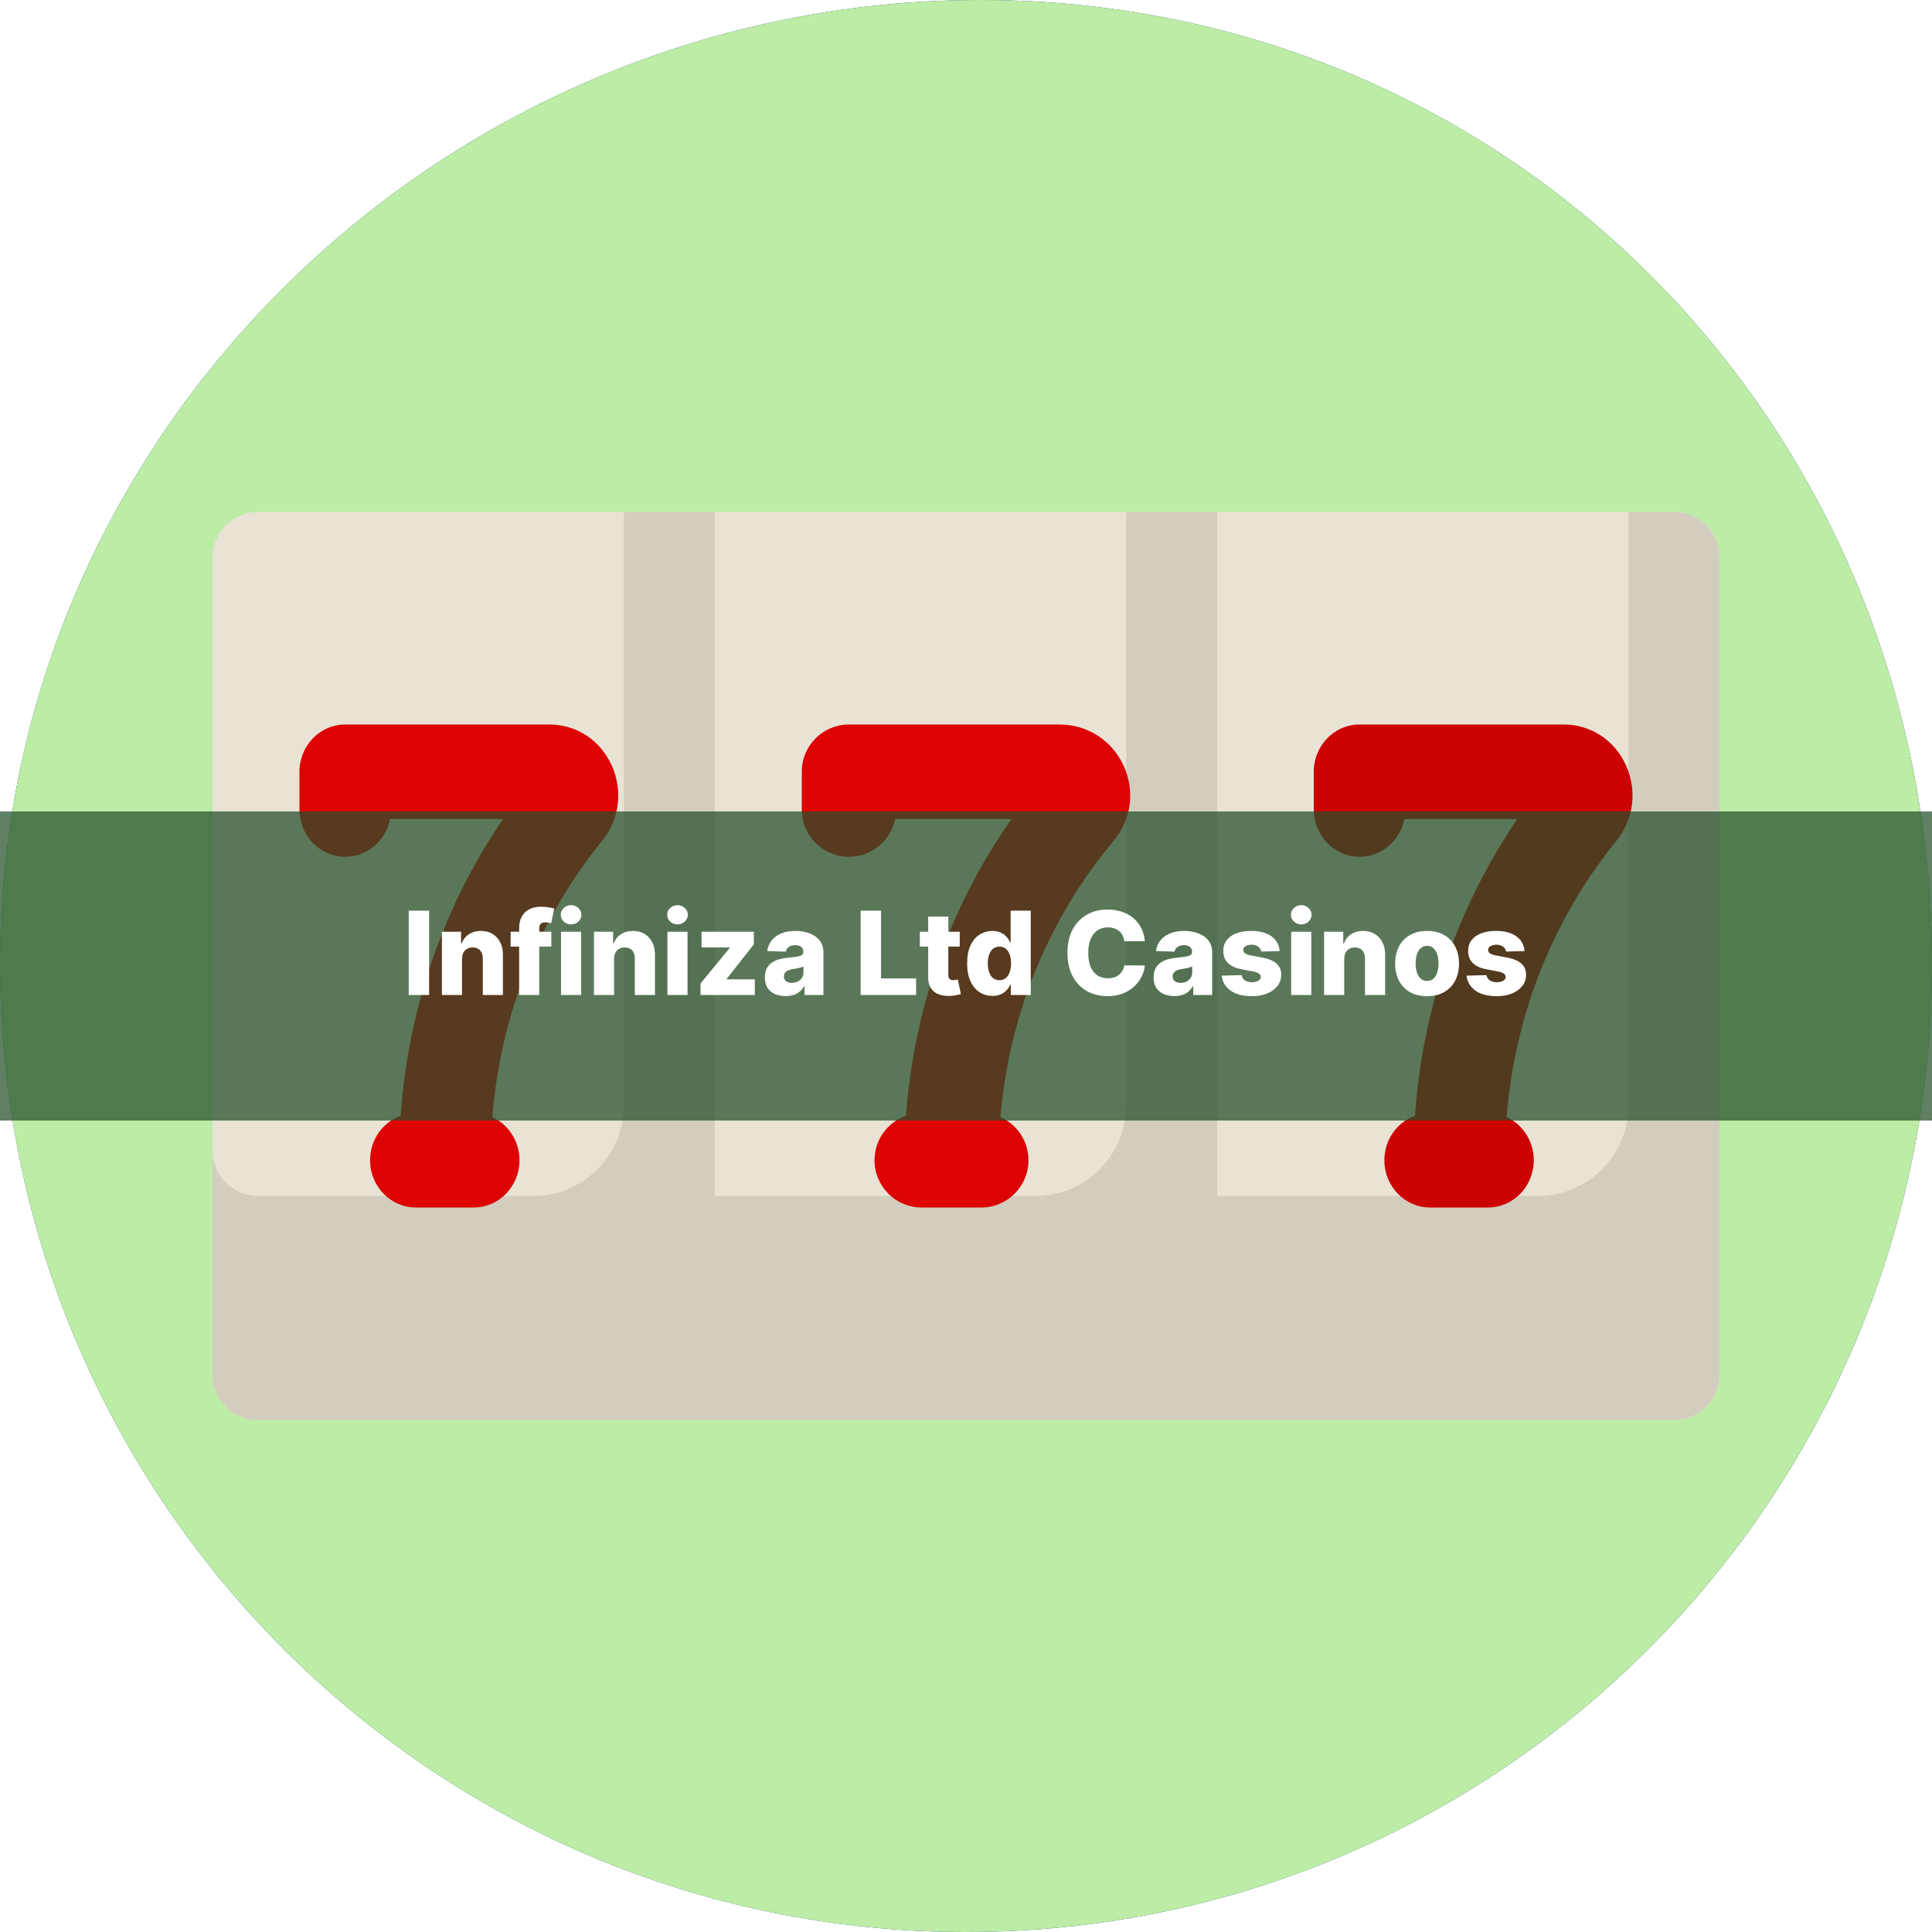
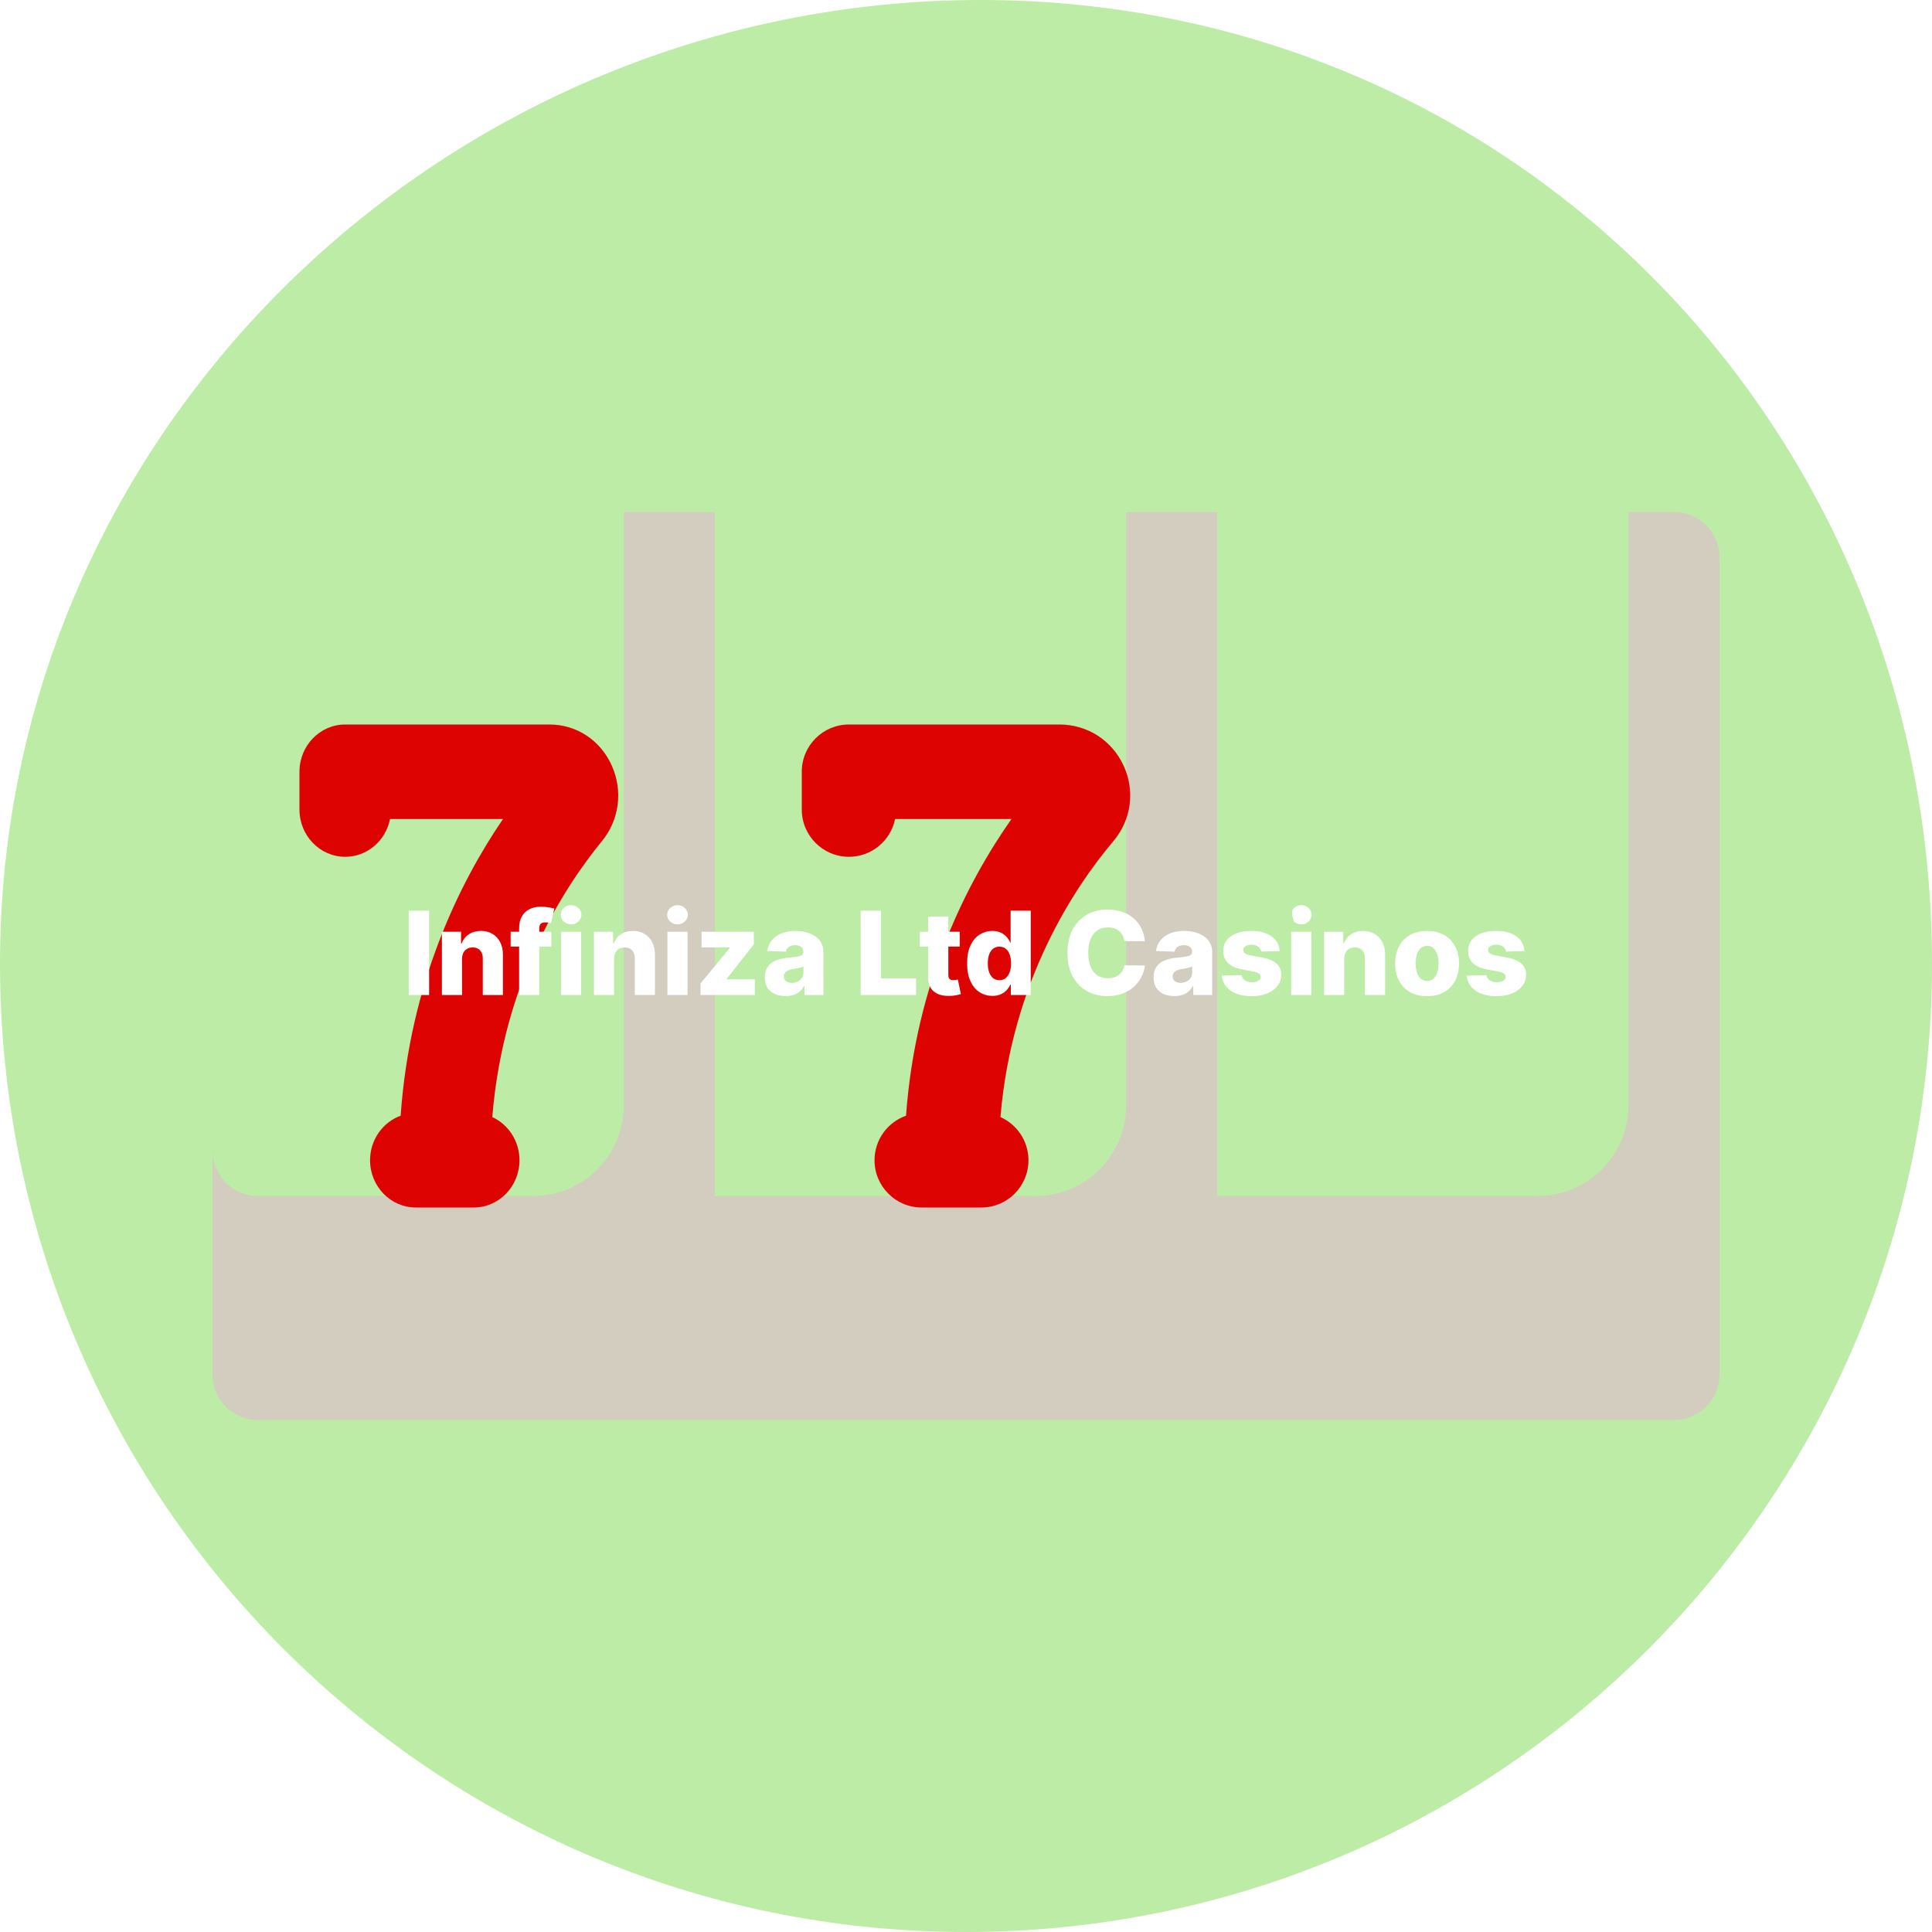
<svg xmlns="http://www.w3.org/2000/svg" width="200" height="200" viewBox="0 0 200 200" fill="none">
-   <path d="M200 99.749C200 155.116 155.228 200 100 200C44.772 200 0 155.116 0 99.749C0 44.383 46.272 0 101.5 0C156.728 0 200 44.383 200 99.749Z" fill="#0F3B63" />
  <path d="M200 99.749C200 155.116 155.228 200 100 200C44.772 200 0 155.116 0 99.749C0 44.383 46.272 0 101.5 0C156.728 0 200 44.383 200 99.749Z" fill="#BCECA6" />
  <g filter="url(#filter0_f_1433_258)">
-     <path d="M173.291 147H26.708C24.108 147 22 144.896 22 142.3V57.7C22 55.104 24.108 53 26.708 53H173.292C175.892 53 178 55.104 178 57.7V142.3C178 144.896 175.892 147 173.291 147Z" fill="#E9E3D5" />
    <path d="M173.291 53H168.583V114.413C168.583 119.605 164.367 123.813 159.167 123.813H126V53H116.583V114.413C116.583 119.605 112.368 123.813 107.167 123.813H74V53H64.584V114.413C64.584 119.605 60.368 123.813 55.167 123.813H26.708C24.108 123.813 22 121.709 22 119.114V142.3C22 144.896 24.108 147 26.708 147C28.173 147 169.761 147 173.292 147C175.859 147 178 144.923 178 142.3V57.7C178 55.104 175.892 53 173.291 53Z" fill="#D3CDBF" />
    <path d="M109.672 75H87.879C85.184 75 83 77.19 83 79.891V83.804C83 86.505 85.184 88.696 87.879 88.696C90.239 88.696 92.208 87.015 92.66 84.783H104.709C100.127 91.303 94.792 101.677 93.792 115.498C91.894 116.168 90.53 117.976 90.53 120.109C90.53 122.81 92.715 125 95.409 125H101.589C104.283 125 106.467 122.81 106.467 120.109C106.467 118.114 105.275 116.401 103.567 115.64C104.739 101.555 111.23 91.845 115.25 87.086C117.117 84.877 117.523 81.874 116.31 79.249C115.098 76.628 112.555 75 109.672 75Z" fill="#DD0303" />
    <path d="M56.888 75H35.735C33.12 75 31 77.19 31 79.891V83.804C31 86.505 33.12 88.696 35.735 88.696C38.026 88.696 39.937 87.015 40.376 84.783H52.071C47.623 91.303 42.445 101.677 41.475 115.498C39.632 116.168 38.309 117.976 38.309 120.109C38.309 122.81 40.429 125 43.044 125H49.042C51.657 125 53.777 122.81 53.777 120.109C53.777 118.114 52.619 116.401 50.962 115.64C52.1 101.555 58.4 91.845 62.302 87.086C64.114 84.877 64.507 81.874 63.33 79.249C62.154 76.628 59.686 75 56.888 75Z" fill="#DD0303" />
-     <path d="M168.33 79.248C167.154 76.628 164.686 75 161.888 75H140.735C138.12 75 136 77.19 136 79.891V83.804C136 86.505 138.12 88.696 140.735 88.696C143.026 88.696 144.937 87.015 145.376 84.783H157.071C152.623 91.303 147.445 101.677 146.475 115.498C144.632 116.168 143.309 117.976 143.309 120.109C143.309 122.81 145.429 125 148.044 125H154.042C156.657 125 158.777 122.81 158.777 120.109C158.777 118.114 157.62 116.401 155.963 115.64C157.1 101.555 163.4 91.845 167.302 87.086C169.114 84.876 169.507 81.873 168.33 79.248Z" fill="#CD0303" />
  </g>
-   <rect y="84" width="200" height="32" fill="#23502A" fill-opacity="0.72" />
-   <path d="M44.422 94.273V103H42.313V94.273H44.422ZM47.83 99.267V103H45.746V96.454H47.728V97.656H47.8C47.945 97.256 48.193 96.942 48.542 96.715C48.891 96.484 49.307 96.369 49.791 96.369C50.251 96.369 50.65 96.473 50.988 96.68C51.329 96.885 51.593 97.172 51.781 97.541C51.971 97.908 52.065 98.337 52.062 98.828V103H49.978V99.237C49.981 98.874 49.889 98.59 49.701 98.385C49.516 98.18 49.259 98.078 48.93 98.078C48.711 98.078 48.518 98.126 48.35 98.223C48.185 98.317 48.057 98.452 47.967 98.628C47.879 98.804 47.833 99.017 47.83 99.267ZM57.072 96.454V97.989H52.862V96.454H57.072ZM53.74 103V96.122C53.74 95.617 53.835 95.197 54.025 94.865C54.216 94.53 54.48 94.28 54.818 94.115C55.156 93.947 55.547 93.864 55.99 93.864C56.279 93.864 56.552 93.886 56.808 93.932C57.066 93.974 57.258 94.013 57.383 94.047L57.051 95.572C56.974 95.547 56.88 95.526 56.77 95.508C56.662 95.492 56.559 95.483 56.463 95.483C56.218 95.483 56.051 95.537 55.96 95.645C55.869 95.753 55.824 95.901 55.824 96.088V103H53.74ZM58.075 103V96.454H60.158V103H58.075ZM59.119 95.692C58.826 95.692 58.575 95.595 58.364 95.402C58.154 95.206 58.049 94.97 58.049 94.695C58.049 94.422 58.154 94.189 58.364 93.996C58.575 93.8 58.826 93.702 59.119 93.702C59.414 93.702 59.666 93.8 59.873 93.996C60.083 94.189 60.188 94.422 60.188 94.695C60.188 94.97 60.083 95.206 59.873 95.402C59.666 95.595 59.414 95.692 59.119 95.692ZM63.569 99.267V103H61.485V96.454H63.466V97.656H63.539C63.684 97.256 63.931 96.942 64.28 96.715C64.63 96.484 65.046 96.369 65.529 96.369C65.989 96.369 66.388 96.473 66.726 96.68C67.067 96.885 67.331 97.172 67.519 97.541C67.709 97.908 67.803 98.337 67.8 98.828V103H65.716V99.237C65.719 98.874 65.627 98.59 65.439 98.385C65.255 98.18 64.998 98.078 64.668 98.078C64.449 98.078 64.256 98.126 64.088 98.223C63.924 98.317 63.796 98.452 63.705 98.628C63.617 98.804 63.571 99.017 63.569 99.267ZM69.09 103V96.454H71.174V103H69.09ZM70.134 95.692C69.842 95.692 69.59 95.595 69.38 95.402C69.17 95.206 69.065 94.97 69.065 94.695C69.065 94.422 69.17 94.189 69.38 93.996C69.59 93.8 69.842 93.702 70.134 93.702C70.43 93.702 70.681 93.8 70.888 93.996C71.099 94.189 71.204 94.422 71.204 94.695C71.204 94.97 71.099 95.206 70.888 95.402C70.681 95.595 70.43 95.692 70.134 95.692ZM72.517 103V101.811L75.552 98.117V98.074H72.624V96.454H78.036V97.758L75.223 101.338V101.381H78.138V103H72.517ZM81.33 103.111C80.912 103.111 80.541 103.041 80.218 102.902C79.897 102.76 79.642 102.547 79.455 102.263C79.27 101.976 79.178 101.616 79.178 101.185C79.178 100.821 79.242 100.514 79.37 100.264C79.498 100.014 79.674 99.811 79.898 99.655C80.123 99.499 80.381 99.381 80.674 99.301C80.966 99.219 81.279 99.163 81.611 99.135C81.983 99.101 82.283 99.065 82.51 99.028C82.738 98.989 82.902 98.933 83.005 98.862C83.11 98.788 83.162 98.685 83.162 98.551V98.53C83.162 98.311 83.087 98.142 82.936 98.023C82.786 97.903 82.583 97.844 82.327 97.844C82.052 97.844 81.83 97.903 81.662 98.023C81.495 98.142 81.388 98.307 81.343 98.517L79.421 98.449C79.478 98.051 79.624 97.696 79.86 97.383C80.098 97.068 80.425 96.821 80.84 96.642C81.257 96.46 81.759 96.369 82.344 96.369C82.762 96.369 83.147 96.419 83.499 96.519C83.851 96.615 84.158 96.757 84.419 96.945C84.681 97.129 84.882 97.356 85.025 97.626C85.169 97.896 85.242 98.204 85.242 98.551V103H83.282V102.088H83.231C83.114 102.31 82.965 102.497 82.783 102.651C82.604 102.804 82.392 102.919 82.148 102.996C81.907 103.072 81.634 103.111 81.33 103.111ZM81.973 101.747C82.198 101.747 82.4 101.702 82.579 101.611C82.76 101.52 82.905 101.395 83.013 101.236C83.121 101.074 83.175 100.886 83.175 100.673V100.051C83.115 100.082 83.043 100.111 82.958 100.136C82.875 100.162 82.784 100.186 82.685 100.209C82.586 100.232 82.483 100.251 82.378 100.268C82.273 100.286 82.172 100.301 82.076 100.315C81.88 100.347 81.712 100.395 81.573 100.46C81.436 100.526 81.331 100.611 81.257 100.716C81.186 100.818 81.151 100.94 81.151 101.082C81.151 101.298 81.228 101.463 81.381 101.577C81.537 101.69 81.735 101.747 81.973 101.747ZM89.094 103V94.273H91.204V101.287H94.834V103H89.094ZM99.351 96.454V97.989H95.222V96.454H99.351ZM96.087 94.886H98.171V100.942C98.171 101.07 98.191 101.173 98.231 101.253C98.273 101.33 98.334 101.385 98.414 101.419C98.493 101.45 98.588 101.466 98.699 101.466C98.779 101.466 98.863 101.459 98.951 101.445C99.041 101.428 99.11 101.413 99.155 101.402L99.471 102.906C99.371 102.935 99.231 102.97 99.049 103.013C98.87 103.055 98.655 103.082 98.405 103.094C97.916 103.116 97.498 103.06 97.148 102.923C96.802 102.784 96.536 102.568 96.351 102.276C96.169 101.983 96.081 101.615 96.087 101.172V94.886ZM102.735 103.094C102.252 103.094 101.813 102.969 101.418 102.719C101.023 102.469 100.708 102.094 100.472 101.594C100.236 101.094 100.118 100.473 100.118 99.731C100.118 98.962 100.24 98.328 100.485 97.831C100.729 97.334 101.049 96.966 101.444 96.727C101.841 96.489 102.269 96.369 102.726 96.369C103.07 96.369 103.364 96.429 103.608 96.548C103.853 96.665 104.054 96.815 104.213 97C104.373 97.185 104.493 97.376 104.576 97.575H104.618V94.273H106.702V103H104.64V101.939H104.576C104.488 102.141 104.363 102.33 104.201 102.506C104.039 102.682 103.836 102.824 103.591 102.932C103.35 103.04 103.064 103.094 102.735 103.094ZM103.459 101.47C103.712 101.47 103.928 101.399 104.107 101.257C104.286 101.112 104.424 100.909 104.52 100.648C104.617 100.386 104.665 100.08 104.665 99.727C104.665 99.369 104.617 99.061 104.52 98.803C104.426 98.544 104.289 98.345 104.107 98.206C103.928 98.067 103.712 97.997 103.459 97.997C103.201 97.997 102.982 98.068 102.803 98.21C102.624 98.352 102.488 98.553 102.394 98.811C102.303 99.07 102.257 99.375 102.257 99.727C102.257 100.08 102.304 100.386 102.398 100.648C102.492 100.909 102.627 101.112 102.803 101.257C102.982 101.399 103.201 101.47 103.459 101.47ZM118.52 97.435H116.389C116.361 97.216 116.303 97.019 116.214 96.842C116.126 96.666 116.01 96.516 115.865 96.391C115.72 96.266 115.548 96.171 115.349 96.105C115.153 96.037 114.936 96.003 114.697 96.003C114.274 96.003 113.909 96.106 113.602 96.314C113.298 96.521 113.064 96.821 112.899 97.213C112.737 97.605 112.656 98.079 112.656 98.636C112.656 99.216 112.739 99.702 112.903 100.094C113.071 100.483 113.305 100.777 113.607 100.976C113.911 101.172 114.27 101.27 114.685 101.27C114.918 101.27 115.129 101.24 115.32 101.18C115.513 101.121 115.682 101.034 115.827 100.92C115.974 100.804 116.095 100.663 116.189 100.499C116.286 100.331 116.352 100.142 116.389 99.932L118.52 99.945C118.483 100.331 118.371 100.712 118.183 101.087C117.999 101.462 117.744 101.804 117.42 102.114C117.097 102.42 116.702 102.665 116.236 102.847C115.773 103.028 115.241 103.119 114.642 103.119C113.852 103.119 113.145 102.946 112.52 102.599C111.898 102.25 111.406 101.741 111.045 101.074C110.685 100.406 110.504 99.594 110.504 98.636C110.504 97.676 110.688 96.862 111.054 96.195C111.42 95.527 111.916 95.02 112.541 94.673C113.166 94.327 113.866 94.153 114.642 94.153C115.17 94.153 115.659 94.227 116.108 94.375C116.557 94.52 116.952 94.733 117.293 95.014C117.634 95.293 117.911 95.635 118.124 96.041C118.337 96.447 118.469 96.912 118.52 97.435ZM121.572 103.111C121.154 103.111 120.784 103.041 120.46 102.902C120.139 102.76 119.885 102.547 119.697 102.263C119.512 101.976 119.42 101.616 119.42 101.185C119.42 100.821 119.484 100.514 119.612 100.264C119.74 100.014 119.916 99.811 120.14 99.655C120.365 99.499 120.623 99.381 120.916 99.301C121.208 99.219 121.521 99.163 121.853 99.135C122.225 99.101 122.525 99.065 122.752 99.028C122.98 98.989 123.145 98.933 123.247 98.862C123.352 98.788 123.404 98.685 123.404 98.551V98.53C123.404 98.311 123.329 98.142 123.179 98.023C123.028 97.903 122.825 97.844 122.569 97.844C122.294 97.844 122.072 97.903 121.904 98.023C121.737 98.142 121.63 98.307 121.585 98.517L119.663 98.449C119.72 98.051 119.866 97.696 120.102 97.383C120.341 97.068 120.667 96.821 121.082 96.642C121.5 96.46 122.001 96.369 122.586 96.369C123.004 96.369 123.389 96.419 123.741 96.519C124.093 96.615 124.4 96.757 124.662 96.945C124.923 97.129 125.125 97.356 125.267 97.626C125.412 97.896 125.484 98.204 125.484 98.551V103H123.524V102.088H123.473C123.356 102.31 123.207 102.497 123.025 102.651C122.846 102.804 122.635 102.919 122.39 102.996C122.149 103.072 121.876 103.111 121.572 103.111ZM122.216 101.747C122.44 101.747 122.642 101.702 122.821 101.611C123.002 101.52 123.147 101.395 123.255 101.236C123.363 101.074 123.417 100.886 123.417 100.673V100.051C123.358 100.082 123.285 100.111 123.2 100.136C123.118 100.162 123.027 100.186 122.927 100.209C122.828 100.232 122.725 100.251 122.62 100.268C122.515 100.286 122.414 100.301 122.318 100.315C122.122 100.347 121.954 100.395 121.815 100.46C121.679 100.526 121.574 100.611 121.5 100.716C121.429 100.818 121.393 100.94 121.393 101.082C121.393 101.298 121.47 101.463 121.623 101.577C121.779 101.69 121.977 101.747 122.216 101.747ZM132.473 98.453L130.559 98.504C130.539 98.368 130.485 98.247 130.397 98.142C130.309 98.034 130.194 97.95 130.052 97.891C129.913 97.828 129.751 97.797 129.566 97.797C129.325 97.797 129.119 97.845 128.949 97.942C128.781 98.038 128.699 98.169 128.701 98.334C128.699 98.462 128.75 98.572 128.855 98.666C128.963 98.76 129.154 98.835 129.43 98.892L130.691 99.131C131.345 99.256 131.831 99.463 132.149 99.753C132.47 100.043 132.632 100.426 132.635 100.903C132.632 101.352 132.498 101.743 132.234 102.075C131.973 102.408 131.615 102.666 131.16 102.851C130.706 103.033 130.186 103.124 129.6 103.124C128.666 103.124 127.929 102.932 127.389 102.548C126.852 102.162 126.545 101.645 126.468 100.997L128.527 100.946C128.572 101.185 128.69 101.366 128.88 101.491C129.071 101.616 129.314 101.679 129.609 101.679C129.876 101.679 130.093 101.629 130.261 101.53C130.429 101.43 130.514 101.298 130.517 101.134C130.514 100.986 130.449 100.868 130.321 100.78C130.193 100.689 129.993 100.618 129.72 100.567L128.578 100.349C127.922 100.23 127.433 100.01 127.112 99.689C126.791 99.365 126.632 98.953 126.635 98.453C126.632 98.016 126.748 97.642 126.984 97.332C127.22 97.02 127.555 96.781 127.99 96.617C128.424 96.452 128.937 96.369 129.528 96.369C130.414 96.369 131.113 96.555 131.625 96.928C132.136 97.297 132.419 97.805 132.473 98.453ZM133.661 103V96.454H135.744V103H133.661ZM134.705 95.692C134.412 95.692 134.161 95.595 133.95 95.402C133.74 95.206 133.635 94.97 133.635 94.695C133.635 94.422 133.74 94.189 133.95 93.996C134.161 93.8 134.412 93.702 134.705 93.702C135 93.702 135.251 93.8 135.459 93.996C135.669 94.189 135.774 94.422 135.774 94.695C135.774 94.97 135.669 95.206 135.459 95.402C135.251 95.595 135 95.692 134.705 95.692ZM139.154 99.267V103H137.071V96.454H139.052V97.656H139.125C139.27 97.256 139.517 96.942 139.866 96.715C140.216 96.484 140.632 96.369 141.115 96.369C141.575 96.369 141.974 96.473 142.312 96.68C142.653 96.885 142.917 97.172 143.105 97.541C143.295 97.908 143.389 98.337 143.386 98.828V103H141.302V99.237C141.305 98.874 141.213 98.59 141.025 98.385C140.841 98.18 140.583 98.078 140.254 98.078C140.035 98.078 139.842 98.126 139.674 98.223C139.51 98.317 139.382 98.452 139.291 98.628C139.203 98.804 139.157 99.017 139.154 99.267ZM147.732 103.124C147.044 103.124 146.453 102.983 145.959 102.702C145.467 102.418 145.088 102.023 144.821 101.517C144.557 101.009 144.425 100.419 144.425 99.749C144.425 99.075 144.557 98.486 144.821 97.98C145.088 97.472 145.467 97.077 145.959 96.796C146.453 96.511 147.044 96.369 147.732 96.369C148.419 96.369 149.009 96.511 149.5 96.796C149.994 97.077 150.374 97.472 150.638 97.98C150.905 98.486 151.038 99.075 151.038 99.749C151.038 100.419 150.905 101.009 150.638 101.517C150.374 102.023 149.994 102.418 149.5 102.702C149.009 102.983 148.419 103.124 147.732 103.124ZM147.744 101.551C147.994 101.551 148.206 101.474 148.379 101.321C148.553 101.168 148.685 100.955 148.776 100.682C148.869 100.409 148.916 100.094 148.916 99.736C148.916 99.372 148.869 99.054 148.776 98.781C148.685 98.508 148.553 98.296 148.379 98.142C148.206 97.989 147.994 97.912 147.744 97.912C147.486 97.912 147.267 97.989 147.088 98.142C146.912 98.296 146.777 98.508 146.683 98.781C146.592 99.054 146.547 99.372 146.547 99.736C146.547 100.094 146.592 100.409 146.683 100.682C146.777 100.955 146.912 101.168 147.088 101.321C147.267 101.474 147.486 101.551 147.744 101.551ZM157.82 98.453L155.907 98.504C155.887 98.368 155.833 98.247 155.745 98.142C155.657 98.034 155.542 97.95 155.4 97.891C155.261 97.828 155.099 97.797 154.914 97.797C154.673 97.797 154.467 97.845 154.296 97.942C154.129 98.038 154.046 98.169 154.049 98.334C154.046 98.462 154.097 98.572 154.202 98.666C154.31 98.76 154.502 98.835 154.778 98.892L156.039 99.131C156.692 99.256 157.178 99.463 157.496 99.753C157.817 100.043 157.979 100.426 157.982 100.903C157.979 101.352 157.846 101.743 157.582 102.075C157.32 102.408 156.962 102.666 156.508 102.851C156.053 103.033 155.533 103.124 154.948 103.124C154.013 103.124 153.276 102.932 152.737 102.548C152.2 102.162 151.893 101.645 151.816 100.997L153.874 100.946C153.92 101.185 154.038 101.366 154.228 101.491C154.418 101.616 154.661 101.679 154.957 101.679C155.224 101.679 155.441 101.629 155.609 101.53C155.776 101.43 155.862 101.298 155.864 101.134C155.862 100.986 155.796 100.868 155.668 100.78C155.54 100.689 155.34 100.618 155.067 100.567L153.925 100.349C153.269 100.23 152.781 100.01 152.46 99.689C152.138 99.365 151.979 98.953 151.982 98.453C151.979 98.016 152.096 97.642 152.332 97.332C152.567 97.02 152.903 96.781 153.337 96.617C153.772 96.452 154.285 96.369 154.876 96.369C155.762 96.369 156.461 96.555 156.972 96.928C157.484 97.297 157.766 97.805 157.82 98.453Z" fill="white" />
+   <path d="M44.422 94.273V103H42.313V94.273H44.422ZM47.83 99.267V103H45.746V96.454H47.728V97.656H47.8C47.945 97.256 48.193 96.942 48.542 96.715C48.891 96.484 49.307 96.369 49.791 96.369C50.251 96.369 50.65 96.473 50.988 96.68C51.329 96.885 51.593 97.172 51.781 97.541C51.971 97.908 52.065 98.337 52.062 98.828V103H49.978V99.237C49.981 98.874 49.889 98.59 49.701 98.385C49.516 98.18 49.259 98.078 48.93 98.078C48.711 98.078 48.518 98.126 48.35 98.223C48.185 98.317 48.057 98.452 47.967 98.628C47.879 98.804 47.833 99.017 47.83 99.267ZM57.072 96.454V97.989H52.862V96.454H57.072ZM53.74 103V96.122C53.74 95.617 53.835 95.197 54.025 94.865C54.216 94.53 54.48 94.28 54.818 94.115C55.156 93.947 55.547 93.864 55.99 93.864C56.279 93.864 56.552 93.886 56.808 93.932C57.066 93.974 57.258 94.013 57.383 94.047L57.051 95.572C56.974 95.547 56.88 95.526 56.77 95.508C56.662 95.492 56.559 95.483 56.463 95.483C56.218 95.483 56.051 95.537 55.96 95.645C55.869 95.753 55.824 95.901 55.824 96.088V103H53.74ZM58.075 103V96.454H60.158V103H58.075ZM59.119 95.692C58.826 95.692 58.575 95.595 58.364 95.402C58.154 95.206 58.049 94.97 58.049 94.695C58.049 94.422 58.154 94.189 58.364 93.996C58.575 93.8 58.826 93.702 59.119 93.702C59.414 93.702 59.666 93.8 59.873 93.996C60.083 94.189 60.188 94.422 60.188 94.695C60.188 94.97 60.083 95.206 59.873 95.402C59.666 95.595 59.414 95.692 59.119 95.692ZM63.569 99.267V103H61.485V96.454H63.466V97.656H63.539C63.684 97.256 63.931 96.942 64.28 96.715C64.63 96.484 65.046 96.369 65.529 96.369C65.989 96.369 66.388 96.473 66.726 96.68C67.067 96.885 67.331 97.172 67.519 97.541C67.709 97.908 67.803 98.337 67.8 98.828V103H65.716V99.237C65.719 98.874 65.627 98.59 65.439 98.385C65.255 98.18 64.998 98.078 64.668 98.078C64.449 98.078 64.256 98.126 64.088 98.223C63.924 98.317 63.796 98.452 63.705 98.628C63.617 98.804 63.571 99.017 63.569 99.267ZM69.09 103V96.454H71.174V103H69.09ZM70.134 95.692C69.842 95.692 69.59 95.595 69.38 95.402C69.17 95.206 69.065 94.97 69.065 94.695C69.065 94.422 69.17 94.189 69.38 93.996C69.59 93.8 69.842 93.702 70.134 93.702C70.43 93.702 70.681 93.8 70.888 93.996C71.099 94.189 71.204 94.422 71.204 94.695C71.204 94.97 71.099 95.206 70.888 95.402C70.681 95.595 70.43 95.692 70.134 95.692ZM72.517 103V101.811L75.552 98.117V98.074H72.624V96.454H78.036V97.758L75.223 101.338V101.381H78.138V103H72.517ZM81.33 103.111C80.912 103.111 80.541 103.041 80.218 102.902C79.897 102.76 79.642 102.547 79.455 102.263C79.27 101.976 79.178 101.616 79.178 101.185C79.178 100.821 79.242 100.514 79.37 100.264C79.498 100.014 79.674 99.811 79.898 99.655C80.123 99.499 80.381 99.381 80.674 99.301C80.966 99.219 81.279 99.163 81.611 99.135C81.983 99.101 82.283 99.065 82.51 99.028C82.738 98.989 82.902 98.933 83.005 98.862C83.11 98.788 83.162 98.685 83.162 98.551V98.53C83.162 98.311 83.087 98.142 82.936 98.023C82.786 97.903 82.583 97.844 82.327 97.844C82.052 97.844 81.83 97.903 81.662 98.023C81.495 98.142 81.388 98.307 81.343 98.517L79.421 98.449C79.478 98.051 79.624 97.696 79.86 97.383C80.098 97.068 80.425 96.821 80.84 96.642C81.257 96.46 81.759 96.369 82.344 96.369C82.762 96.369 83.147 96.419 83.499 96.519C83.851 96.615 84.158 96.757 84.419 96.945C84.681 97.129 84.882 97.356 85.025 97.626C85.169 97.896 85.242 98.204 85.242 98.551V103H83.282V102.088H83.231C83.114 102.31 82.965 102.497 82.783 102.651C82.604 102.804 82.392 102.919 82.148 102.996C81.907 103.072 81.634 103.111 81.33 103.111ZM81.973 101.747C82.198 101.747 82.4 101.702 82.579 101.611C82.76 101.52 82.905 101.395 83.013 101.236C83.121 101.074 83.175 100.886 83.175 100.673V100.051C83.115 100.082 83.043 100.111 82.958 100.136C82.875 100.162 82.784 100.186 82.685 100.209C82.586 100.232 82.483 100.251 82.378 100.268C82.273 100.286 82.172 100.301 82.076 100.315C81.88 100.347 81.712 100.395 81.573 100.46C81.436 100.526 81.331 100.611 81.257 100.716C81.186 100.818 81.151 100.94 81.151 101.082C81.151 101.298 81.228 101.463 81.381 101.577C81.537 101.69 81.735 101.747 81.973 101.747ZM89.094 103V94.273H91.204V101.287H94.834V103H89.094ZM99.351 96.454V97.989H95.222V96.454H99.351ZM96.087 94.886H98.171V100.942C98.171 101.07 98.191 101.173 98.231 101.253C98.273 101.33 98.334 101.385 98.414 101.419C98.493 101.45 98.588 101.466 98.699 101.466C98.779 101.466 98.863 101.459 98.951 101.445C99.041 101.428 99.11 101.413 99.155 101.402L99.471 102.906C99.371 102.935 99.231 102.97 99.049 103.013C98.87 103.055 98.655 103.082 98.405 103.094C97.916 103.116 97.498 103.06 97.148 102.923C96.802 102.784 96.536 102.568 96.351 102.276C96.169 101.983 96.081 101.615 96.087 101.172V94.886ZM102.735 103.094C102.252 103.094 101.813 102.969 101.418 102.719C101.023 102.469 100.708 102.094 100.472 101.594C100.236 101.094 100.118 100.473 100.118 99.731C100.118 98.962 100.24 98.328 100.485 97.831C100.729 97.334 101.049 96.966 101.444 96.727C101.841 96.489 102.269 96.369 102.726 96.369C103.07 96.369 103.364 96.429 103.608 96.548C103.853 96.665 104.054 96.815 104.213 97C104.373 97.185 104.493 97.376 104.576 97.575H104.618V94.273H106.702V103H104.64V101.939H104.576C104.488 102.141 104.363 102.33 104.201 102.506C104.039 102.682 103.836 102.824 103.591 102.932C103.35 103.04 103.064 103.094 102.735 103.094ZM103.459 101.47C103.712 101.47 103.928 101.399 104.107 101.257C104.286 101.112 104.424 100.909 104.52 100.648C104.617 100.386 104.665 100.08 104.665 99.727C104.665 99.369 104.617 99.061 104.52 98.803C104.426 98.544 104.289 98.345 104.107 98.206C103.928 98.067 103.712 97.997 103.459 97.997C103.201 97.997 102.982 98.068 102.803 98.21C102.624 98.352 102.488 98.553 102.394 98.811C102.303 99.07 102.257 99.375 102.257 99.727C102.257 100.08 102.304 100.386 102.398 100.648C102.492 100.909 102.627 101.112 102.803 101.257C102.982 101.399 103.201 101.47 103.459 101.47ZM118.52 97.435H116.389C116.361 97.216 116.303 97.019 116.214 96.842C116.126 96.666 116.01 96.516 115.865 96.391C115.72 96.266 115.548 96.171 115.349 96.105C115.153 96.037 114.936 96.003 114.697 96.003C114.274 96.003 113.909 96.106 113.602 96.314C113.298 96.521 113.064 96.821 112.899 97.213C112.737 97.605 112.656 98.079 112.656 98.636C112.656 99.216 112.739 99.702 112.903 100.094C113.071 100.483 113.305 100.777 113.607 100.976C113.911 101.172 114.27 101.27 114.685 101.27C114.918 101.27 115.129 101.24 115.32 101.18C115.513 101.121 115.682 101.034 115.827 100.92C115.974 100.804 116.095 100.663 116.189 100.499C116.286 100.331 116.352 100.142 116.389 99.932L118.52 99.945C118.483 100.331 118.371 100.712 118.183 101.087C117.999 101.462 117.744 101.804 117.42 102.114C117.097 102.42 116.702 102.665 116.236 102.847C115.773 103.028 115.241 103.119 114.642 103.119C113.852 103.119 113.145 102.946 112.52 102.599C111.898 102.25 111.406 101.741 111.045 101.074C110.685 100.406 110.504 99.594 110.504 98.636C110.504 97.676 110.688 96.862 111.054 96.195C111.42 95.527 111.916 95.02 112.541 94.673C113.166 94.327 113.866 94.153 114.642 94.153C115.17 94.153 115.659 94.227 116.108 94.375C116.557 94.52 116.952 94.733 117.293 95.014C117.634 95.293 117.911 95.635 118.124 96.041C118.337 96.447 118.469 96.912 118.52 97.435ZM121.572 103.111C121.154 103.111 120.784 103.041 120.46 102.902C120.139 102.76 119.885 102.547 119.697 102.263C119.512 101.976 119.42 101.616 119.42 101.185C119.42 100.821 119.484 100.514 119.612 100.264C119.74 100.014 119.916 99.811 120.14 99.655C120.365 99.499 120.623 99.381 120.916 99.301C121.208 99.219 121.521 99.163 121.853 99.135C122.225 99.101 122.525 99.065 122.752 99.028C122.98 98.989 123.145 98.933 123.247 98.862C123.352 98.788 123.404 98.685 123.404 98.551V98.53C123.404 98.311 123.329 98.142 123.179 98.023C123.028 97.903 122.825 97.844 122.569 97.844C122.294 97.844 122.072 97.903 121.904 98.023C121.737 98.142 121.63 98.307 121.585 98.517L119.663 98.449C119.72 98.051 119.866 97.696 120.102 97.383C120.341 97.068 120.667 96.821 121.082 96.642C121.5 96.46 122.001 96.369 122.586 96.369C123.004 96.369 123.389 96.419 123.741 96.519C124.093 96.615 124.4 96.757 124.662 96.945C124.923 97.129 125.125 97.356 125.267 97.626C125.412 97.896 125.484 98.204 125.484 98.551V103H123.524V102.088H123.473C123.356 102.31 123.207 102.497 123.025 102.651C122.846 102.804 122.635 102.919 122.39 102.996C122.149 103.072 121.876 103.111 121.572 103.111ZM122.216 101.747C122.44 101.747 122.642 101.702 122.821 101.611C123.002 101.52 123.147 101.395 123.255 101.236C123.363 101.074 123.417 100.886 123.417 100.673V100.051C123.358 100.082 123.285 100.111 123.2 100.136C123.118 100.162 123.027 100.186 122.927 100.209C122.828 100.232 122.725 100.251 122.62 100.268C122.515 100.286 122.414 100.301 122.318 100.315C122.122 100.347 121.954 100.395 121.815 100.46C121.679 100.526 121.574 100.611 121.5 100.716C121.429 100.818 121.393 100.94 121.393 101.082C121.393 101.298 121.47 101.463 121.623 101.577C121.779 101.69 121.977 101.747 122.216 101.747ZM132.473 98.453L130.559 98.504C130.539 98.368 130.485 98.247 130.397 98.142C130.309 98.034 130.194 97.95 130.052 97.891C129.913 97.828 129.751 97.797 129.566 97.797C129.325 97.797 129.119 97.845 128.949 97.942C128.781 98.038 128.699 98.169 128.701 98.334C128.699 98.462 128.75 98.572 128.855 98.666C128.963 98.76 129.154 98.835 129.43 98.892L130.691 99.131C131.345 99.256 131.831 99.463 132.149 99.753C132.47 100.043 132.632 100.426 132.635 100.903C132.632 101.352 132.498 101.743 132.234 102.075C131.973 102.408 131.615 102.666 131.16 102.851C130.706 103.033 130.186 103.124 129.6 103.124C128.666 103.124 127.929 102.932 127.389 102.548C126.852 102.162 126.545 101.645 126.468 100.997L128.527 100.946C128.572 101.185 128.69 101.366 128.88 101.491C129.071 101.616 129.314 101.679 129.609 101.679C129.876 101.679 130.093 101.629 130.261 101.53C130.429 101.43 130.514 101.298 130.517 101.134C130.514 100.986 130.449 100.868 130.321 100.78C130.193 100.689 129.993 100.618 129.72 100.567L128.578 100.349C127.922 100.23 127.433 100.01 127.112 99.689C126.791 99.365 126.632 98.953 126.635 98.453C126.632 98.016 126.748 97.642 126.984 97.332C127.22 97.02 127.555 96.781 127.99 96.617C128.424 96.452 128.937 96.369 129.528 96.369C130.414 96.369 131.113 96.555 131.625 96.928C132.136 97.297 132.419 97.805 132.473 98.453ZM133.661 103V96.454H135.744V103H133.661ZM134.705 95.692C134.412 95.692 134.161 95.595 133.95 95.402C133.635 94.422 133.74 94.189 133.95 93.996C134.161 93.8 134.412 93.702 134.705 93.702C135 93.702 135.251 93.8 135.459 93.996C135.669 94.189 135.774 94.422 135.774 94.695C135.774 94.97 135.669 95.206 135.459 95.402C135.251 95.595 135 95.692 134.705 95.692ZM139.154 99.267V103H137.071V96.454H139.052V97.656H139.125C139.27 97.256 139.517 96.942 139.866 96.715C140.216 96.484 140.632 96.369 141.115 96.369C141.575 96.369 141.974 96.473 142.312 96.68C142.653 96.885 142.917 97.172 143.105 97.541C143.295 97.908 143.389 98.337 143.386 98.828V103H141.302V99.237C141.305 98.874 141.213 98.59 141.025 98.385C140.841 98.18 140.583 98.078 140.254 98.078C140.035 98.078 139.842 98.126 139.674 98.223C139.51 98.317 139.382 98.452 139.291 98.628C139.203 98.804 139.157 99.017 139.154 99.267ZM147.732 103.124C147.044 103.124 146.453 102.983 145.959 102.702C145.467 102.418 145.088 102.023 144.821 101.517C144.557 101.009 144.425 100.419 144.425 99.749C144.425 99.075 144.557 98.486 144.821 97.98C145.088 97.472 145.467 97.077 145.959 96.796C146.453 96.511 147.044 96.369 147.732 96.369C148.419 96.369 149.009 96.511 149.5 96.796C149.994 97.077 150.374 97.472 150.638 97.98C150.905 98.486 151.038 99.075 151.038 99.749C151.038 100.419 150.905 101.009 150.638 101.517C150.374 102.023 149.994 102.418 149.5 102.702C149.009 102.983 148.419 103.124 147.732 103.124ZM147.744 101.551C147.994 101.551 148.206 101.474 148.379 101.321C148.553 101.168 148.685 100.955 148.776 100.682C148.869 100.409 148.916 100.094 148.916 99.736C148.916 99.372 148.869 99.054 148.776 98.781C148.685 98.508 148.553 98.296 148.379 98.142C148.206 97.989 147.994 97.912 147.744 97.912C147.486 97.912 147.267 97.989 147.088 98.142C146.912 98.296 146.777 98.508 146.683 98.781C146.592 99.054 146.547 99.372 146.547 99.736C146.547 100.094 146.592 100.409 146.683 100.682C146.777 100.955 146.912 101.168 147.088 101.321C147.267 101.474 147.486 101.551 147.744 101.551ZM157.82 98.453L155.907 98.504C155.887 98.368 155.833 98.247 155.745 98.142C155.657 98.034 155.542 97.95 155.4 97.891C155.261 97.828 155.099 97.797 154.914 97.797C154.673 97.797 154.467 97.845 154.296 97.942C154.129 98.038 154.046 98.169 154.049 98.334C154.046 98.462 154.097 98.572 154.202 98.666C154.31 98.76 154.502 98.835 154.778 98.892L156.039 99.131C156.692 99.256 157.178 99.463 157.496 99.753C157.817 100.043 157.979 100.426 157.982 100.903C157.979 101.352 157.846 101.743 157.582 102.075C157.32 102.408 156.962 102.666 156.508 102.851C156.053 103.033 155.533 103.124 154.948 103.124C154.013 103.124 153.276 102.932 152.737 102.548C152.2 102.162 151.893 101.645 151.816 100.997L153.874 100.946C153.92 101.185 154.038 101.366 154.228 101.491C154.418 101.616 154.661 101.679 154.957 101.679C155.224 101.679 155.441 101.629 155.609 101.53C155.776 101.43 155.862 101.298 155.864 101.134C155.862 100.986 155.796 100.868 155.668 100.78C155.54 100.689 155.34 100.618 155.067 100.567L153.925 100.349C153.269 100.23 152.781 100.01 152.46 99.689C152.138 99.365 151.979 98.953 151.982 98.453C151.979 98.016 152.096 97.642 152.332 97.332C152.567 97.02 152.903 96.781 153.337 96.617C153.772 96.452 154.285 96.369 154.876 96.369C155.762 96.369 156.461 96.555 156.972 96.928C157.484 97.297 157.766 97.805 157.82 98.453Z" fill="white" />
  <defs>
    <filter id="filter0_f_1433_258" x="20" y="51" width="160" height="98" filterUnits="userSpaceOnUse" color-interpolation-filters="sRGB">
      <feFlood flood-opacity="0" result="BackgroundImageFix" />
      <feBlend mode="normal" in="SourceGraphic" in2="BackgroundImageFix" result="shape" />
      <feGaussianBlur stdDeviation="1" result="effect1_foregroundBlur_1433_258" />
    </filter>
  </defs>
</svg>